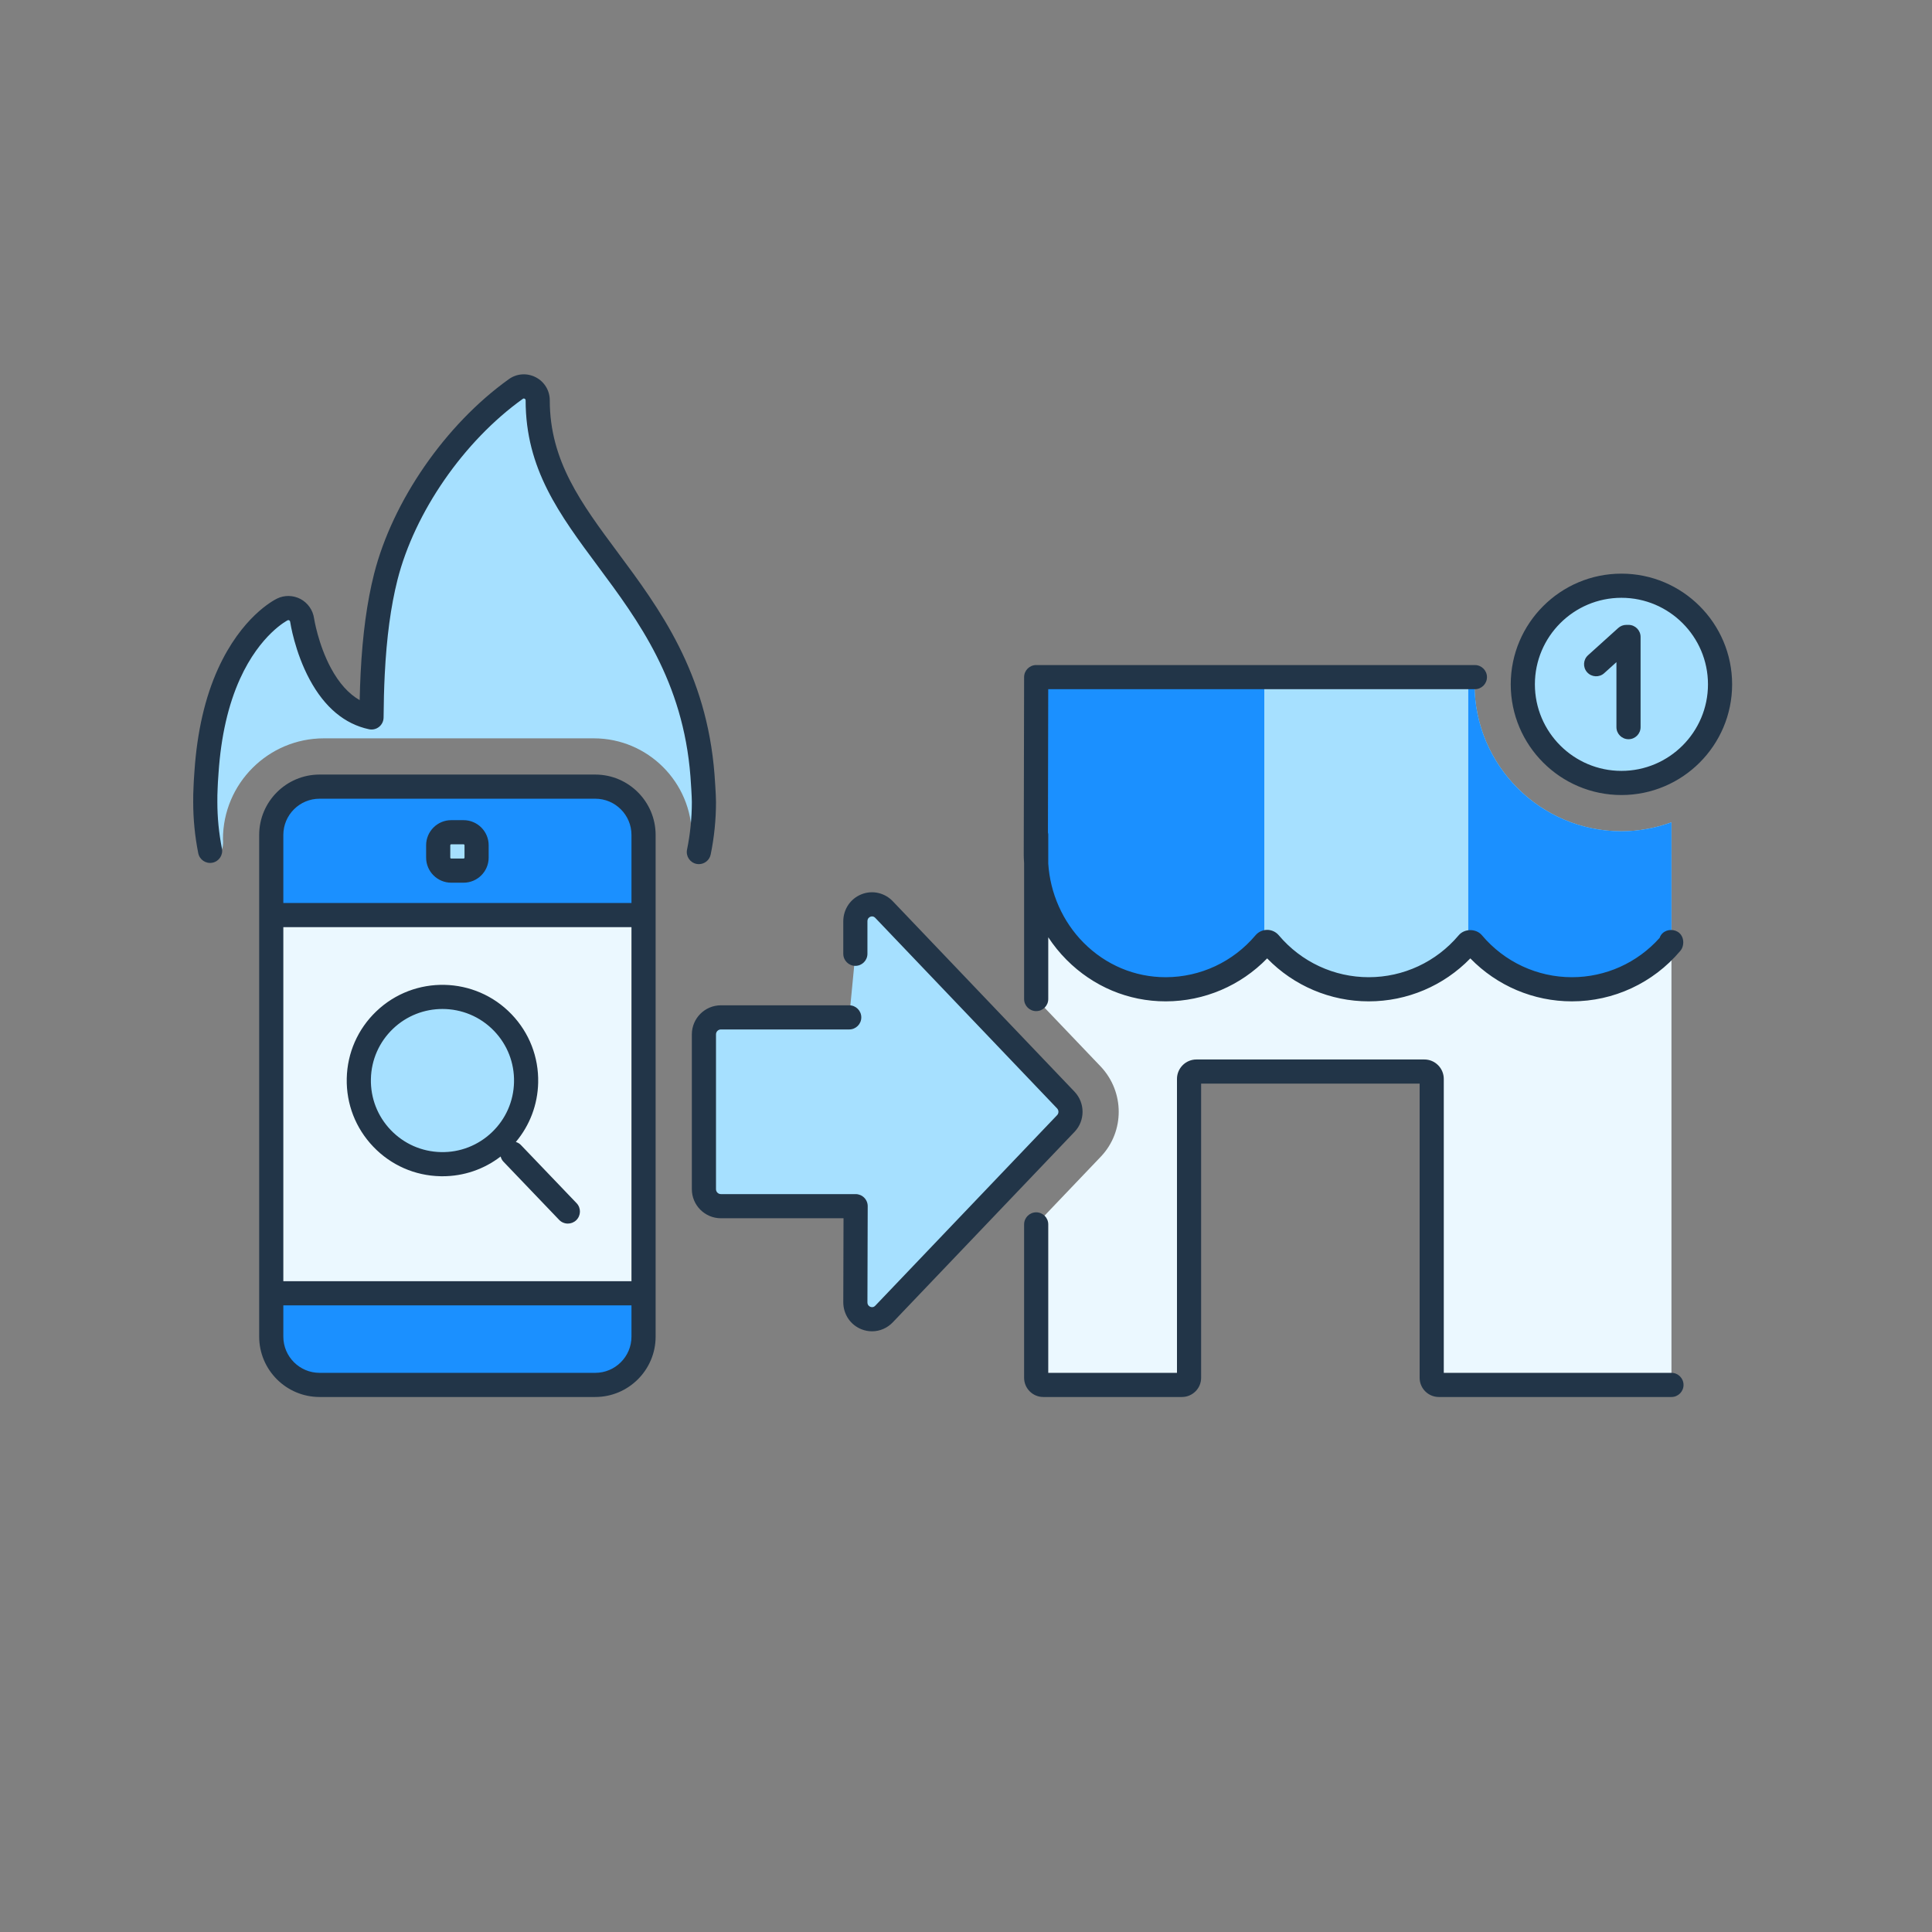
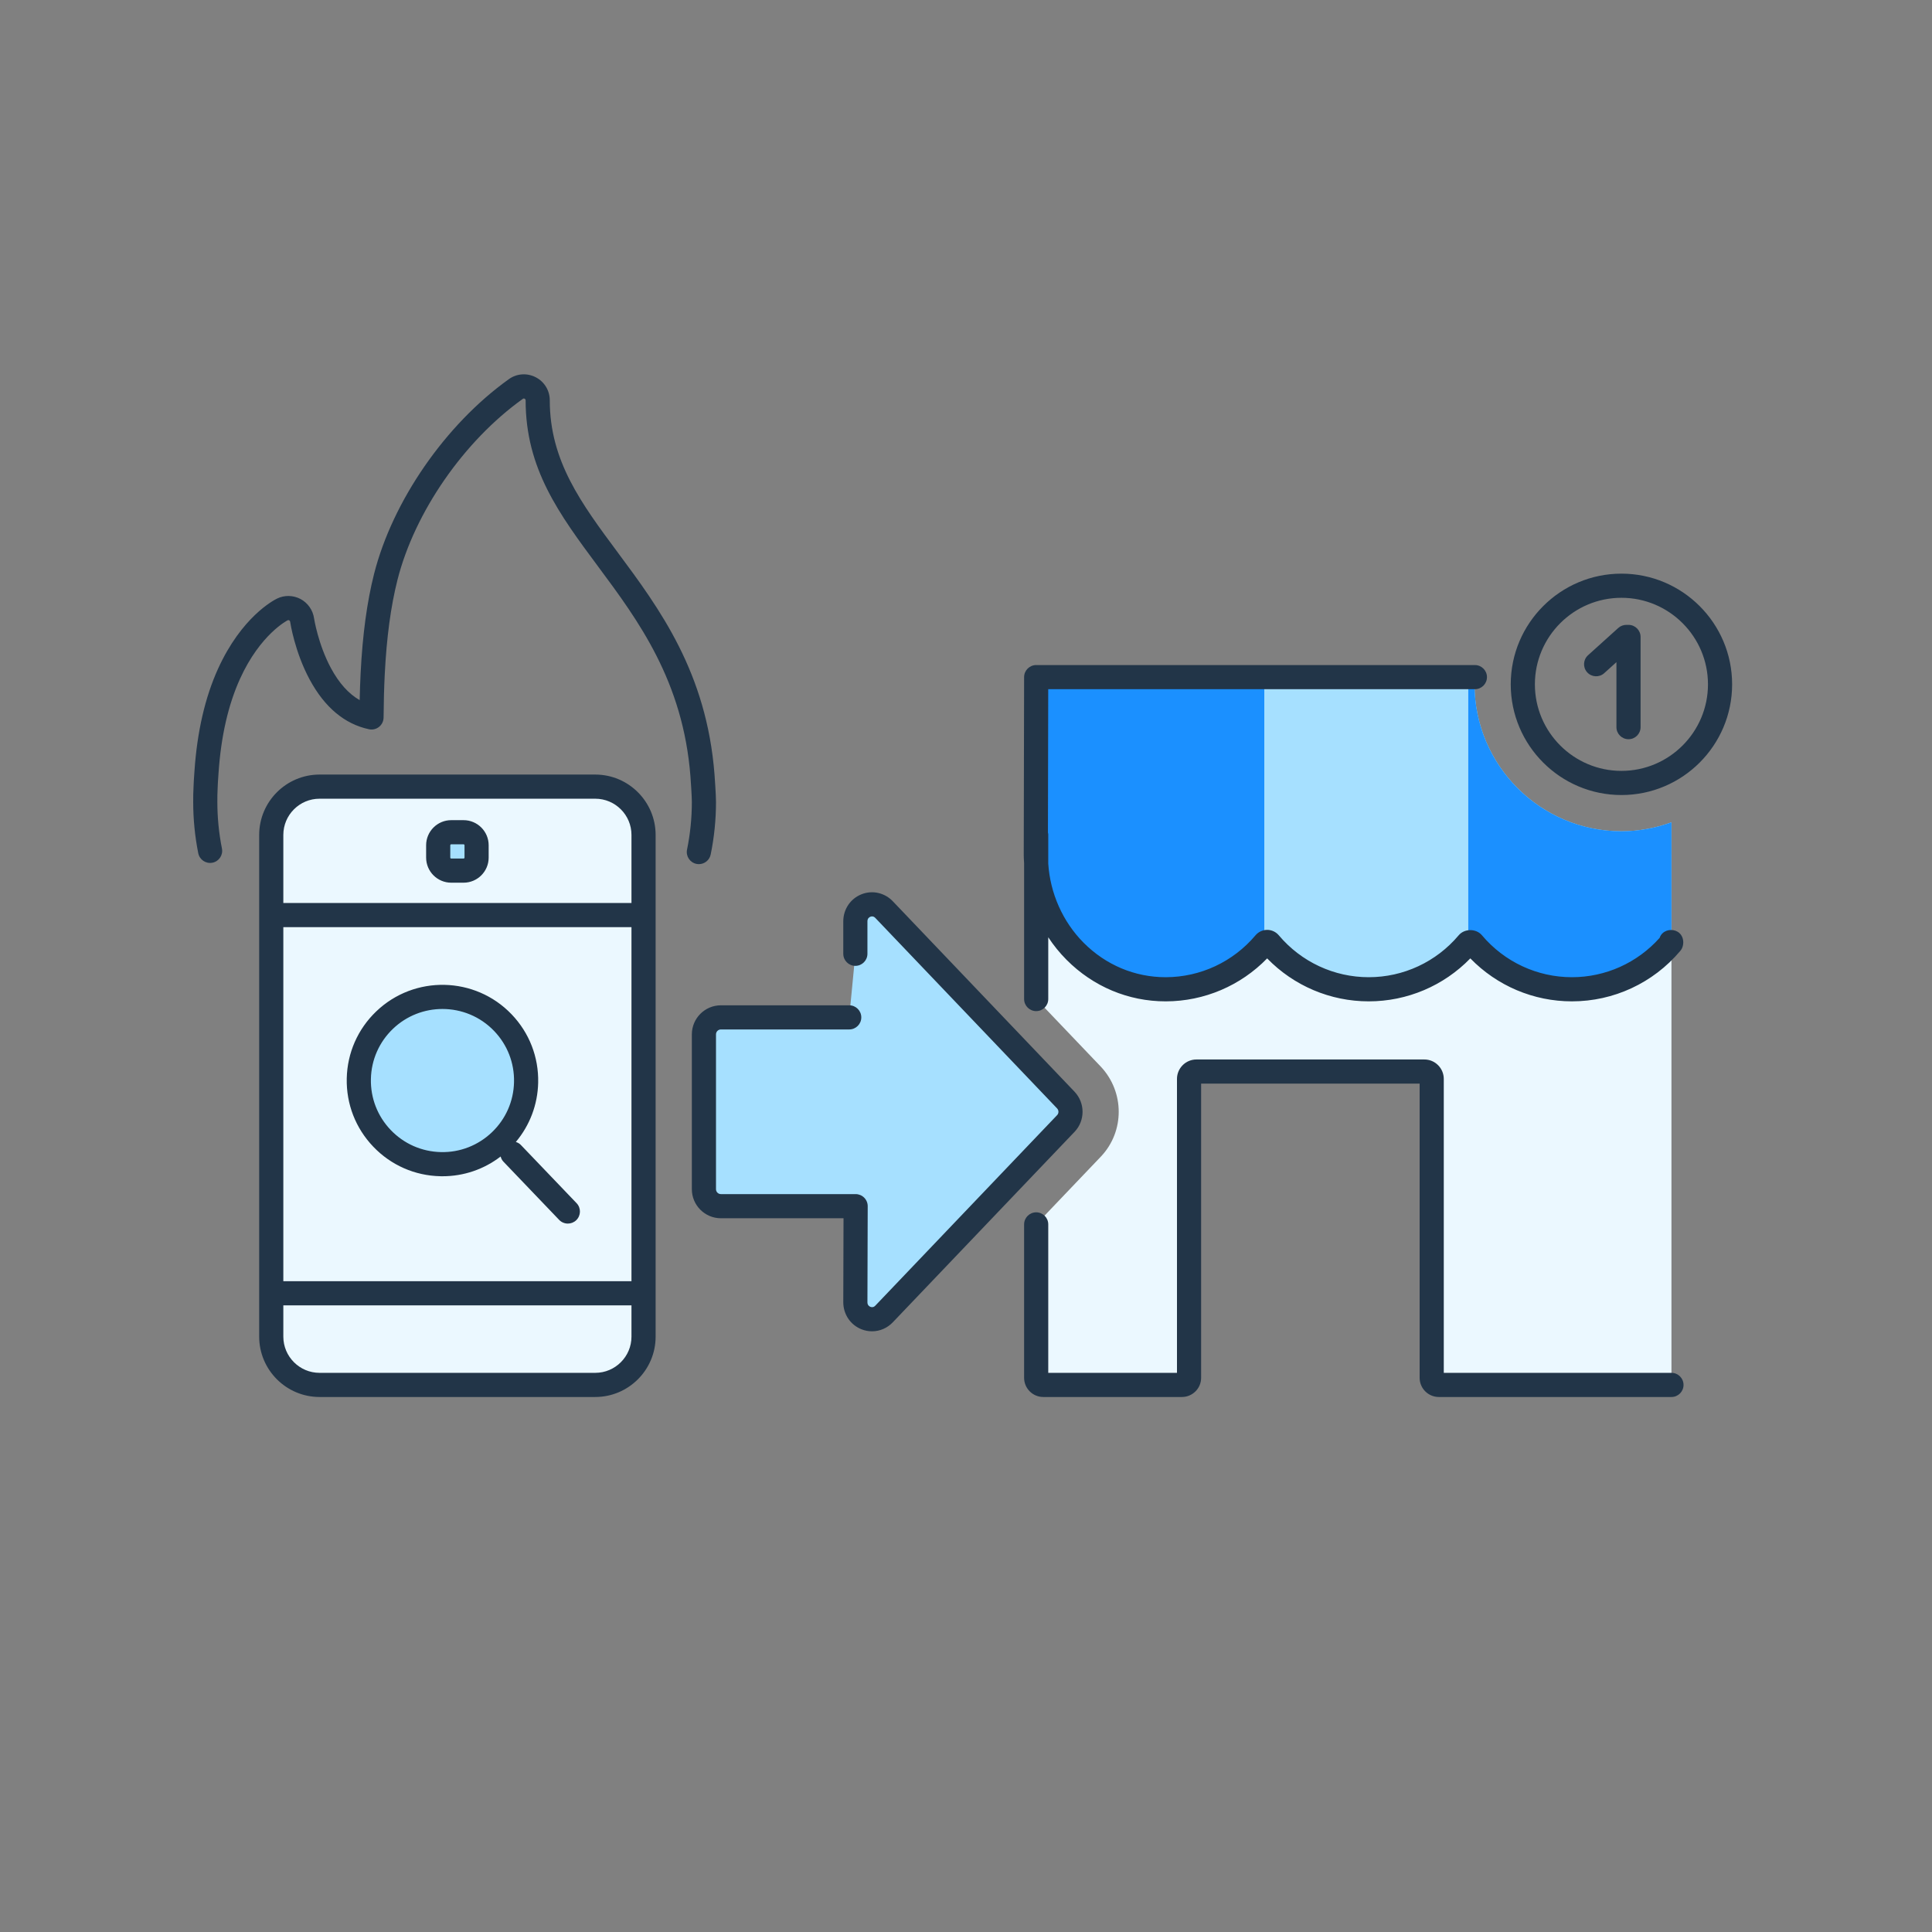
<svg xmlns="http://www.w3.org/2000/svg" width="160" height="160" viewBox="0 0 160 160" fill="none">
  <rect x="0" y="0" width="160" height="160" fill="#808080" stroke="none" />
  <path fill-rule="evenodd" clip-rule="evenodd" d="M85.812 70.784V82.727L91.171 88.342C93.135 90.442 93.135 93.686 91.198 95.755L85.812 101.4V114.694H98.416L98.367 88.742H118.579L118.618 114.694H138.423V70.784H85.812Z" fill="#EBF8FF" />
  <path fill-rule="evenodd" clip-rule="evenodd" d="M134.28 68.842C127.571 68.842 122.113 63.384 122.113 56.675C122.113 56.473 122.135 56.277 122.144 56.077H121.939H121.597H104.704H104.427H85.812V70.784L86.549 74.883C91.531 84.261 98.835 82.779 103.566 79.009L104.614 78.175L105.563 78.539C110.004 83.289 116.878 83.111 121.352 78.609L121.764 78.254L122.61 79.009C126.823 82.779 133.196 82.779 137.41 79.009L138.423 78.103V68.101C137.128 68.571 135.736 68.842 134.28 68.842Z" fill="#A6E0FF" />
  <path fill-rule="evenodd" clip-rule="evenodd" d="M122.114 56.675C122.114 63.384 127.572 68.842 134.281 68.842C135.737 68.842 137.128 68.571 138.423 68.1V78.103L137.41 79.009C133.197 82.779 126.823 82.779 122.61 79.009L121.597 78.103V56.077H122.144C122.14 56.15 122.135 56.222 122.131 56.294C122.122 56.42 122.114 56.546 122.114 56.675ZM104.704 78.178V56.152H85.812V68.175V70.859L86.549 74.958C91.531 84.336 98.835 82.854 103.566 79.084L104.704 78.178Z" fill="#1B90FF" />
-   <path fill-rule="evenodd" clip-rule="evenodd" d="M142.447 56.674C142.447 61.184 138.79 64.841 134.28 64.841C129.769 64.841 126.113 61.184 126.113 56.674C126.113 52.164 129.769 48.507 134.28 48.507C138.79 48.507 142.447 52.164 142.447 56.674Z" fill="#A6E0FF" />
  <path fill-rule="evenodd" clip-rule="evenodd" d="M70.329 84.255H59.702C58.925 84.255 58.295 84.885 58.295 85.661V98.484C58.295 99.261 58.925 99.891 59.702 99.891H70.86L70.837 107.845C70.837 109.12 72.354 109.736 73.225 108.805L88.276 93.033C88.781 92.493 88.781 91.653 88.276 91.112L73.225 75.341C72.354 74.409 70.837 75.026 70.837 76.301V78.988" fill="#A6E0FF" />
  <path fill-rule="evenodd" clip-rule="evenodd" d="M53.296 110.336C53.296 112.742 51.346 114.693 48.94 114.693H26.821C24.415 114.693 22.464 112.742 22.464 110.336V69.504C22.464 67.097 24.415 65.147 26.821 65.147H49.177C51.452 65.147 53.296 66.99 53.296 69.266V110.336Z" fill="#EBF8FF" />
-   <path fill-rule="evenodd" clip-rule="evenodd" d="M26.821 65.146H48.939C51.345 65.146 53.295 67.097 53.295 69.503V75.783H22.464V69.503C22.464 67.097 24.415 65.146 26.821 65.146ZM26.821 114.693C24.415 114.693 22.464 112.742 22.464 110.336V107.105H53.296V110.336C53.296 112.742 51.345 114.693 48.939 114.693H26.821Z" fill="#1B90FF" />
  <path fill-rule="evenodd" clip-rule="evenodd" d="M37.368 68.922H38.391C38.984 68.922 39.469 69.407 39.469 70V71.023C39.469 71.616 38.984 72.101 38.391 72.101H37.368C36.775 72.101 36.29 71.616 36.29 71.023V70C36.29 69.407 36.775 68.922 37.368 68.922Z" fill="#A6E0FF" />
-   <path fill-rule="evenodd" clip-rule="evenodd" d="M18.464 69.503C18.464 64.895 22.213 61.146 26.821 61.146H49.176C53.653 61.146 57.296 64.788 57.296 69.266L57.584 70.221C58.228 68.226 58.296 68.621 58.296 66.415C58.296 65.842 58.178 64.24 58.178 64.24C57.547 56.028 53.724 50.882 50.351 46.341C47.228 42.137 44.53 38.506 44.53 33.151C44.53 32.721 44.29 32.328 43.907 32.131C43.525 31.932 43.064 31.965 42.716 32.218C37.65 35.843 33.423 41.952 31.947 47.781C31.277 50.435 30.99 53.296 30.864 55.807C30.797 57.136 30.774 58.372 30.768 59.415C28.748 58.984 27.406 57.435 26.528 55.807C25.373 53.664 25.025 51.385 25.019 51.342C24.966 50.979 24.744 50.663 24.422 50.491C24.095 50.321 23.713 50.308 23.382 50.472C23.224 50.548 20.779 51.808 18.964 55.807C18.07 57.778 17.339 60.426 17.103 63.926C17.073 64.359 17.038 64.783 17.025 65.243C17.001 65.633 17 66.024 17 66.415C17 69.106 16.969 70.746 18.031 70.651C18.582 70.603 18.464 69.503 18.464 69.503Z" fill="#A6E0FF" />
  <path fill-rule="evenodd" clip-rule="evenodd" d="M31.638 94.275C28.992 91.511 29.088 87.126 31.851 84.48C34.616 81.834 39.001 81.929 41.647 84.693C44.293 87.457 44.197 91.843 41.433 94.488C38.669 97.134 34.284 97.039 31.638 94.275Z" fill="#A6E0FF" />
  <path fill-rule="evenodd" clip-rule="evenodd" d="M57.878 71.564C57.811 71.564 57.743 71.557 57.676 71.543C57.135 71.432 56.786 70.904 56.897 70.363C57.161 69.073 57.296 67.745 57.296 66.415C57.296 65.976 57.213 64.749 57.181 64.313C56.572 56.394 52.842 51.371 49.55 46.939L49.55 46.939C46.319 42.59 43.53 38.836 43.53 33.151C43.53 33.097 43.499 33.045 43.449 33.02C43.398 32.993 43.344 32.997 43.303 33.027C38.413 36.526 34.339 42.413 32.916 48.027C32.362 50.223 32.017 52.784 31.863 55.857C31.807 56.975 31.776 58.141 31.767 59.421C31.765 59.722 31.628 60.006 31.394 60.194C31.159 60.383 30.853 60.456 30.558 60.393C28.539 59.962 26.887 58.579 25.648 56.282C24.408 53.982 24.044 51.589 24.029 51.488C24.022 51.437 23.992 51.396 23.949 51.372C23.93 51.363 23.877 51.343 23.825 51.368C23.797 51.382 21.553 52.522 19.875 56.22C18.901 58.368 18.303 60.983 18.1 63.993L18.081 64.27C18.057 64.597 18.034 64.923 18.024 65.272C18 65.674 18 66.044 18 66.415C18 67.71 18.128 69.007 18.38 70.269C18.488 70.811 18.136 71.337 17.595 71.445C17.053 71.552 16.527 71.202 16.419 70.661C16.141 69.27 16 67.841 16 66.415C16 66.003 16.001 65.592 16.027 65.182C16.036 64.837 16.061 64.483 16.086 64.129L16.105 63.858C16.324 60.608 16.98 57.76 18.053 55.394C20.003 51.099 22.649 49.716 22.945 49.572C23.546 49.274 24.273 49.286 24.884 49.604C25.493 49.931 25.91 50.525 26.008 51.199C26.01 51.216 26.343 53.357 27.408 55.333C28.079 56.575 28.875 57.461 29.787 57.981C29.803 57.21 29.829 56.474 29.865 55.757C30.026 52.551 30.39 49.862 30.977 47.536C32.509 41.49 36.888 35.159 42.134 31.405C42.786 30.931 43.645 30.868 44.368 31.243C45.084 31.612 45.53 32.344 45.53 33.151C45.53 38.174 48.135 41.681 51.152 45.741L51.153 45.743L51.156 45.747C54.61 50.399 58.522 55.667 59.175 64.163L59.176 64.177C59.188 64.348 59.296 65.835 59.296 66.415C59.296 67.879 59.148 69.342 58.856 70.764C58.759 71.238 58.343 71.564 57.878 71.564ZM38.469 71.023C38.469 71.063 38.431 71.101 38.391 71.101H37.367C37.327 71.101 37.29 71.064 37.29 71.023V70C37.29 69.959 37.327 69.922 37.367 69.922H38.391C38.432 69.922 38.469 69.959 38.469 70V71.023ZM38.391 67.922H37.367C36.222 67.922 35.29 68.854 35.29 70V71.023C35.29 72.169 36.222 73.101 37.367 73.101H38.391C39.537 73.101 40.469 72.169 40.469 71.023V70C40.469 68.854 39.537 67.922 38.391 67.922ZM32.543 85.202C33.69 84.104 35.167 83.559 36.641 83.559C38.203 83.559 39.762 84.17 40.925 85.385C42.02 86.529 42.604 88.031 42.569 89.614C42.535 91.197 41.886 92.671 40.742 93.766C39.598 94.861 38.082 95.45 36.513 95.411C34.93 95.376 33.455 94.727 32.36 93.584C31.265 92.44 30.681 90.938 30.716 89.355C30.75 87.772 31.399 86.297 32.543 85.202ZM36.47 97.41C36.529 97.412 36.587 97.412 36.646 97.412H36.647C38.406 97.412 40.081 96.837 41.46 95.777C41.503 95.93 41.57 96.077 41.688 96.2L46.305 101.024C46.501 101.229 46.764 101.332 47.027 101.332C47.276 101.332 47.525 101.24 47.719 101.055C48.118 100.673 48.132 100.04 47.75 99.641L43.132 94.817C43.015 94.695 42.871 94.621 42.72 94.572C43.876 93.195 44.529 91.481 44.569 89.657C44.615 87.54 43.834 85.532 42.369 84.002C39.347 80.844 34.318 80.734 31.16 83.758C29.63 85.222 28.762 87.194 28.716 89.311C28.67 91.429 29.451 93.437 30.916 94.967C32.38 96.496 34.352 97.365 36.47 97.41ZM138.423 113.693H119.568V89.353C119.568 88.464 118.845 87.741 117.958 87.741H99.085C98.195 87.741 97.472 88.464 97.472 89.353V113.693H86.812V101.399C86.812 100.847 86.365 100.399 85.812 100.399C85.26 100.399 84.812 100.847 84.812 101.399V114.104C84.812 114.98 85.525 115.693 86.401 115.693H97.882C98.76 115.693 99.472 114.98 99.472 114.104V89.741H117.568V114.104C117.568 114.98 118.282 115.693 119.159 115.693H138.423C138.975 115.693 139.423 115.245 139.423 114.693C139.423 114.141 138.975 113.693 138.423 113.693ZM127.113 56.674C127.113 60.626 130.328 63.841 134.28 63.841C138.232 63.841 141.447 60.626 141.447 56.674C141.447 52.722 138.232 49.507 134.28 49.507C130.328 49.507 127.113 52.722 127.113 56.674ZM125.113 56.674C125.113 51.619 129.226 47.507 134.28 47.507C139.335 47.507 143.447 51.619 143.447 56.674C143.447 61.729 139.335 65.841 134.28 65.841C129.226 65.841 125.113 61.729 125.113 56.674ZM52.296 74.783H23.464V69.146C23.464 67.491 24.81 66.146 26.464 66.146H49.296C50.95 66.146 52.296 67.491 52.296 69.146V74.783ZM23.464 106.105H52.296V76.783H23.464V106.105ZM52.296 110.693C52.296 112.347 50.95 113.693 49.296 113.693H26.464C24.81 113.693 23.464 112.347 23.464 110.693V108.105H52.296V110.693ZM49.296 64.146H26.464C23.708 64.146 21.464 66.389 21.464 69.146V110.693C21.464 113.45 23.708 115.693 26.464 115.693H49.296C52.053 115.693 54.296 113.45 54.296 110.693V69.146C54.296 66.389 52.053 64.146 49.296 64.146ZM85.812 83.736C85.26 83.736 84.812 83.288 84.812 82.736V71.5C84.809 71.436 84.805 71.371 84.801 71.306L84.801 71.306C84.791 71.129 84.781 70.952 84.782 70.775L84.812 56.075C84.813 55.523 85.261 55.077 85.812 55.077H122.144C122.696 55.077 123.144 55.525 123.144 56.077C123.144 56.629 122.696 57.077 122.144 57.077H86.81L86.786 68.955C86.789 68.974 86.794 68.992 86.799 69.01C86.805 69.035 86.812 69.059 86.812 69.086V71.514C86.969 73.972 88.007 76.329 89.741 78.073C91.572 79.915 93.981 80.928 96.528 80.928H96.555C99.417 80.92 102.122 79.655 103.975 77.458C104.217 77.172 104.569 77.008 104.94 77.008H104.942C105.314 77.008 105.666 77.173 105.906 77.459C107.766 79.663 110.48 80.928 113.353 80.928C116.226 80.928 118.941 79.663 120.801 77.458C121.281 76.886 122.25 76.885 122.732 77.459C124.592 79.663 127.307 80.928 130.179 80.928C132.958 80.928 135.589 79.745 137.442 77.672C137.491 77.527 137.571 77.395 137.682 77.29C138.067 76.926 138.713 76.925 139.099 77.289C139.374 77.548 139.459 77.97 139.363 78.339C139.326 78.492 139.253 78.637 139.145 78.761C136.903 81.41 133.637 82.928 130.179 82.928C126.996 82.928 123.975 81.641 121.766 79.369C119.558 81.641 116.536 82.928 113.353 82.928C110.17 82.928 107.148 81.641 104.94 79.37C102.741 81.632 99.731 82.92 96.561 82.928H96.528C93.445 82.928 90.532 81.706 88.323 79.483C87.756 78.913 87.251 78.288 86.812 77.622V82.736C86.812 83.288 86.364 83.736 85.812 83.736ZM89 90.422L73.957 74.658C73.28 73.935 72.257 73.7 71.348 74.059C70.43 74.422 69.837 75.301 69.837 76.301V78.988C69.837 79.54 70.285 79.988 70.837 79.988C71.39 79.988 71.837 79.54 71.837 78.988V76.301C71.837 76.053 71.991 75.956 72.082 75.92C72.187 75.877 72.345 75.862 72.502 76.031L87.546 91.796C87.691 91.951 87.691 92.195 87.553 92.343L72.496 108.122C72.345 108.283 72.189 108.268 72.082 108.226C71.991 108.19 71.837 108.093 71.837 107.848L71.86 99.894C71.861 99.628 71.756 99.373 71.568 99.185C71.381 98.997 71.126 98.891 70.86 98.891H59.702C59.478 98.891 59.296 98.709 59.296 98.485V85.661C59.296 85.437 59.478 85.255 59.702 85.255H70.329C70.881 85.255 71.329 84.807 71.329 84.255C71.329 83.703 70.881 83.255 70.329 83.255H59.702C58.375 83.255 57.296 84.335 57.296 85.661V98.485C57.296 99.811 58.375 100.891 59.702 100.891H69.857L69.837 107.845C69.837 108.844 70.43 109.724 71.348 110.087C71.631 110.198 71.925 110.253 72.216 110.253C72.86 110.253 73.489 109.987 73.95 109.495L89.007 93.716C89.869 92.795 89.869 91.351 89 90.422ZM134.686 51.749H134.866C135.418 51.749 135.866 52.197 135.866 52.749V60.219C135.866 60.771 135.418 61.219 134.866 61.219C134.314 61.219 133.866 60.771 133.866 60.219V54.836L132.854 55.749C132.445 56.12 131.812 56.087 131.442 55.677C131.072 55.267 131.104 54.635 131.514 54.265L134.016 52.007C134.199 51.841 134.438 51.749 134.686 51.749Z" fill="#223548" />
</svg>